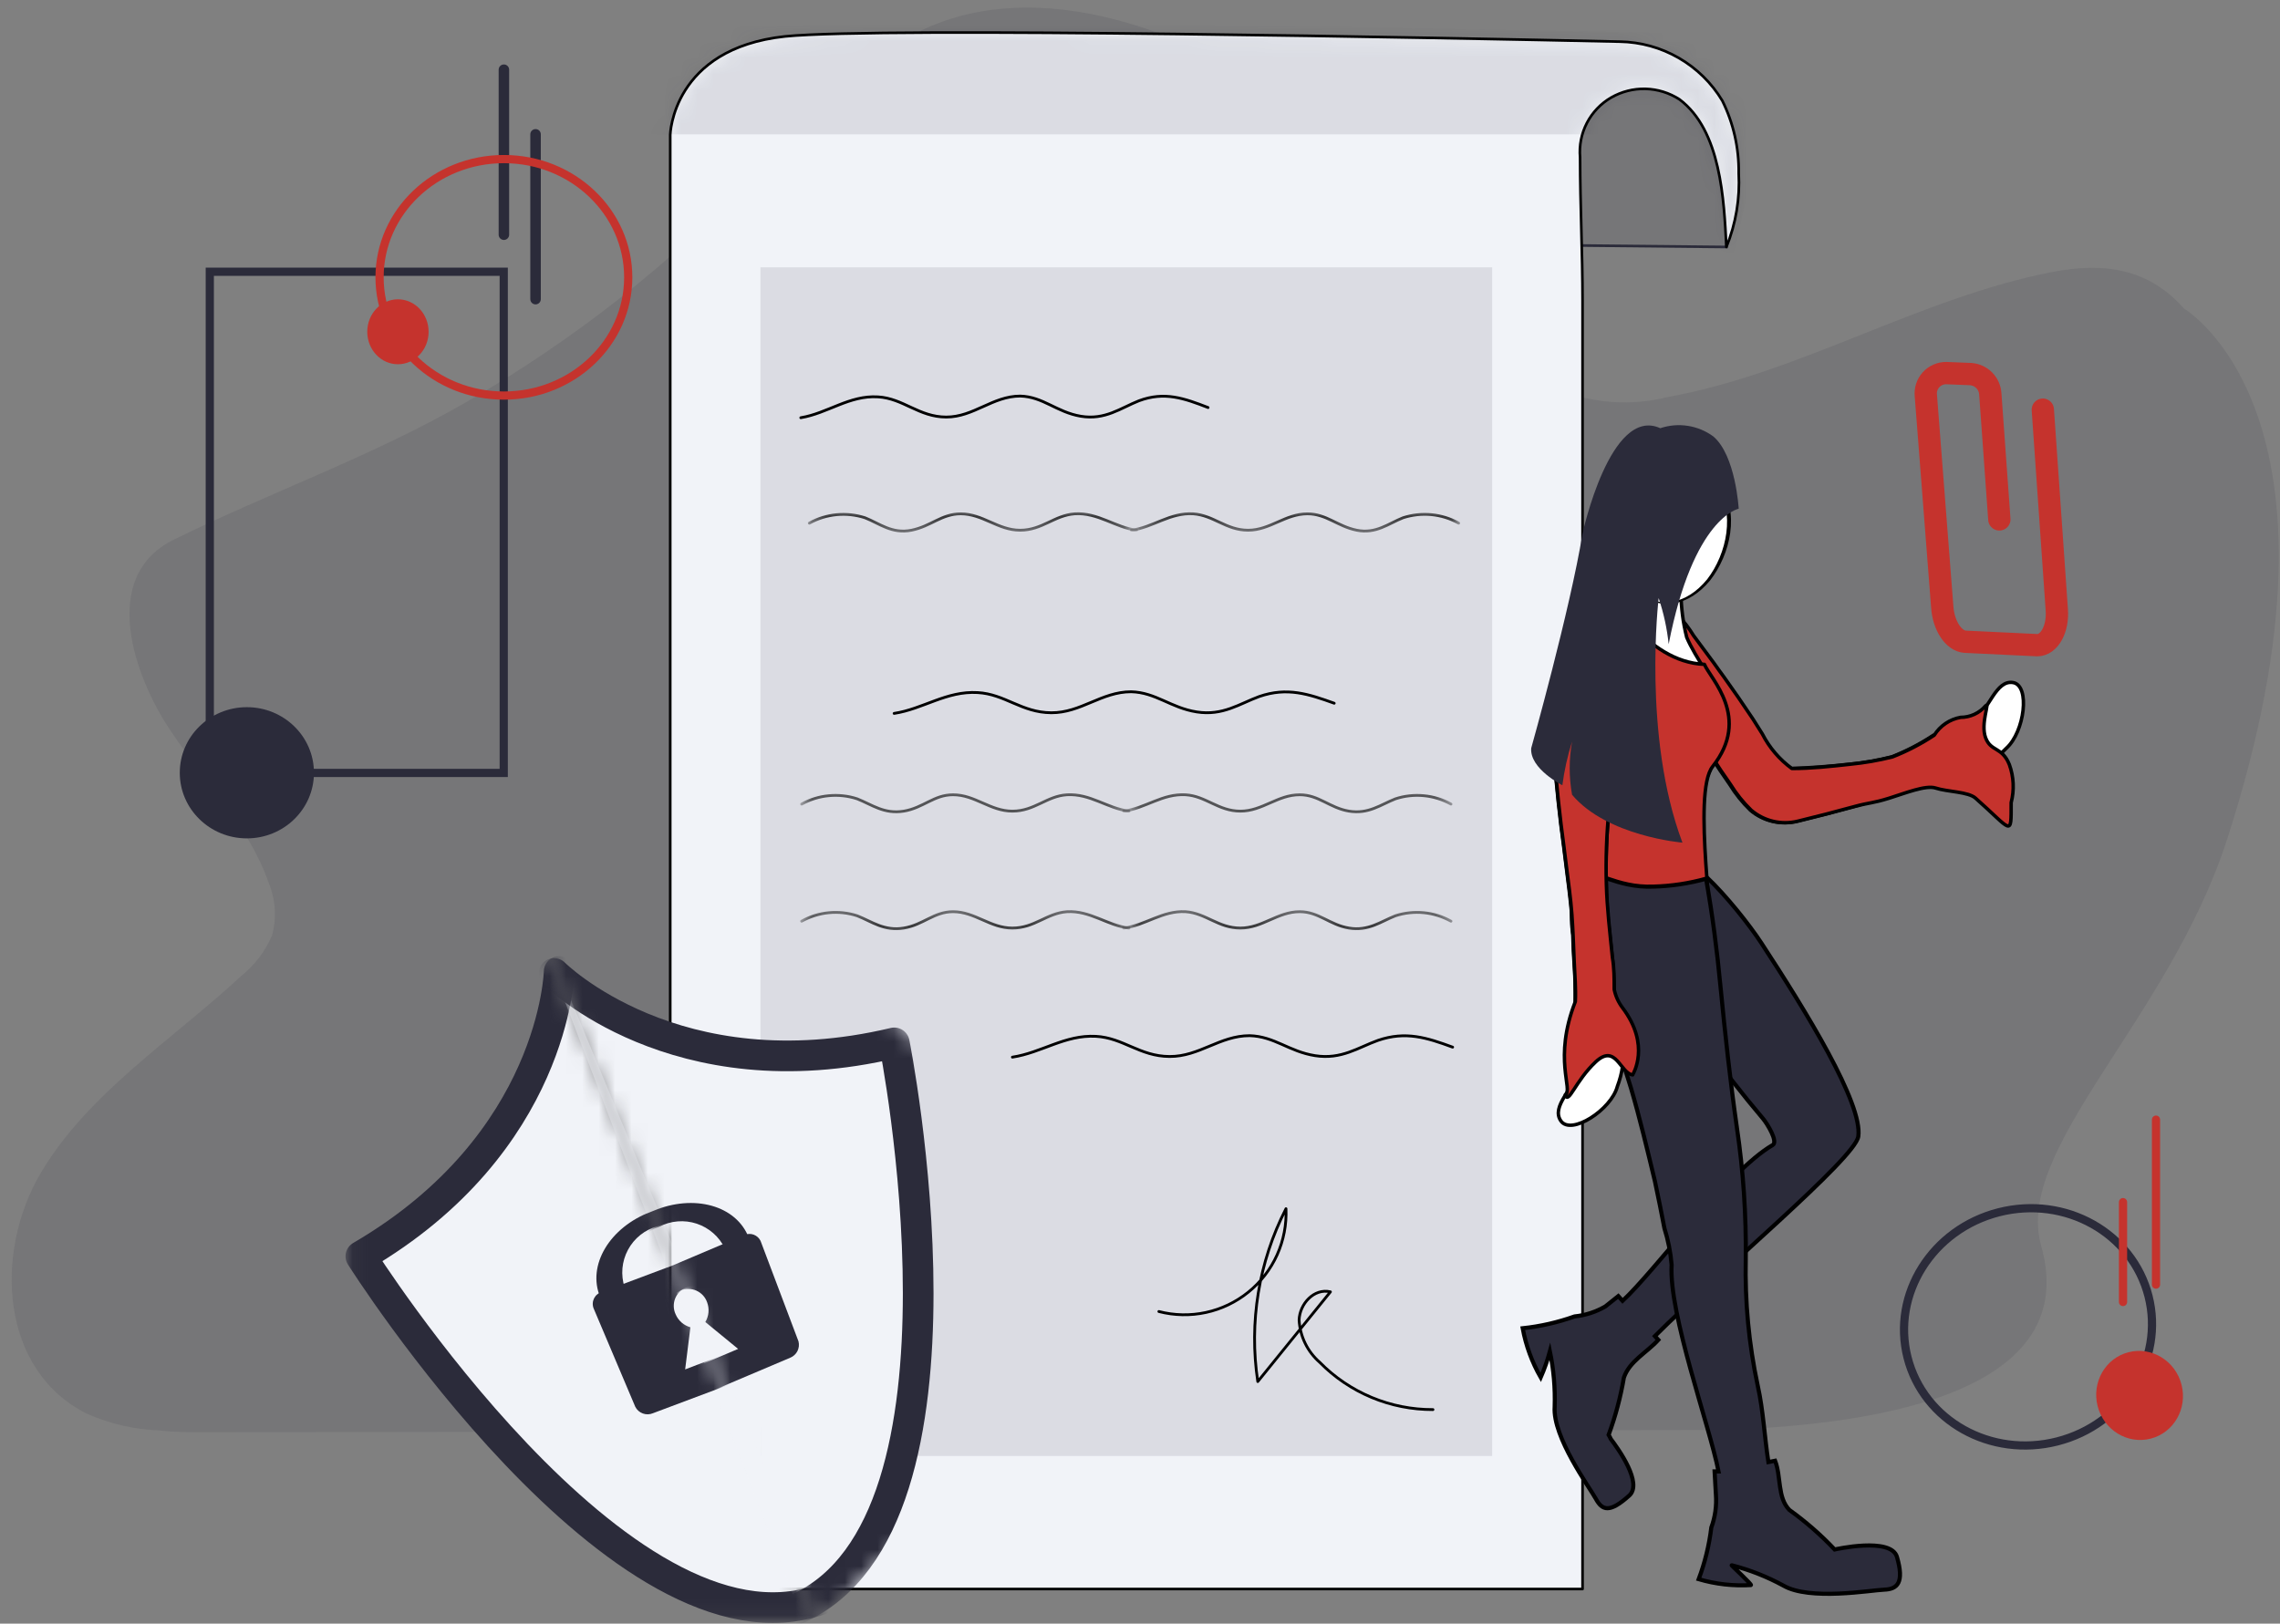
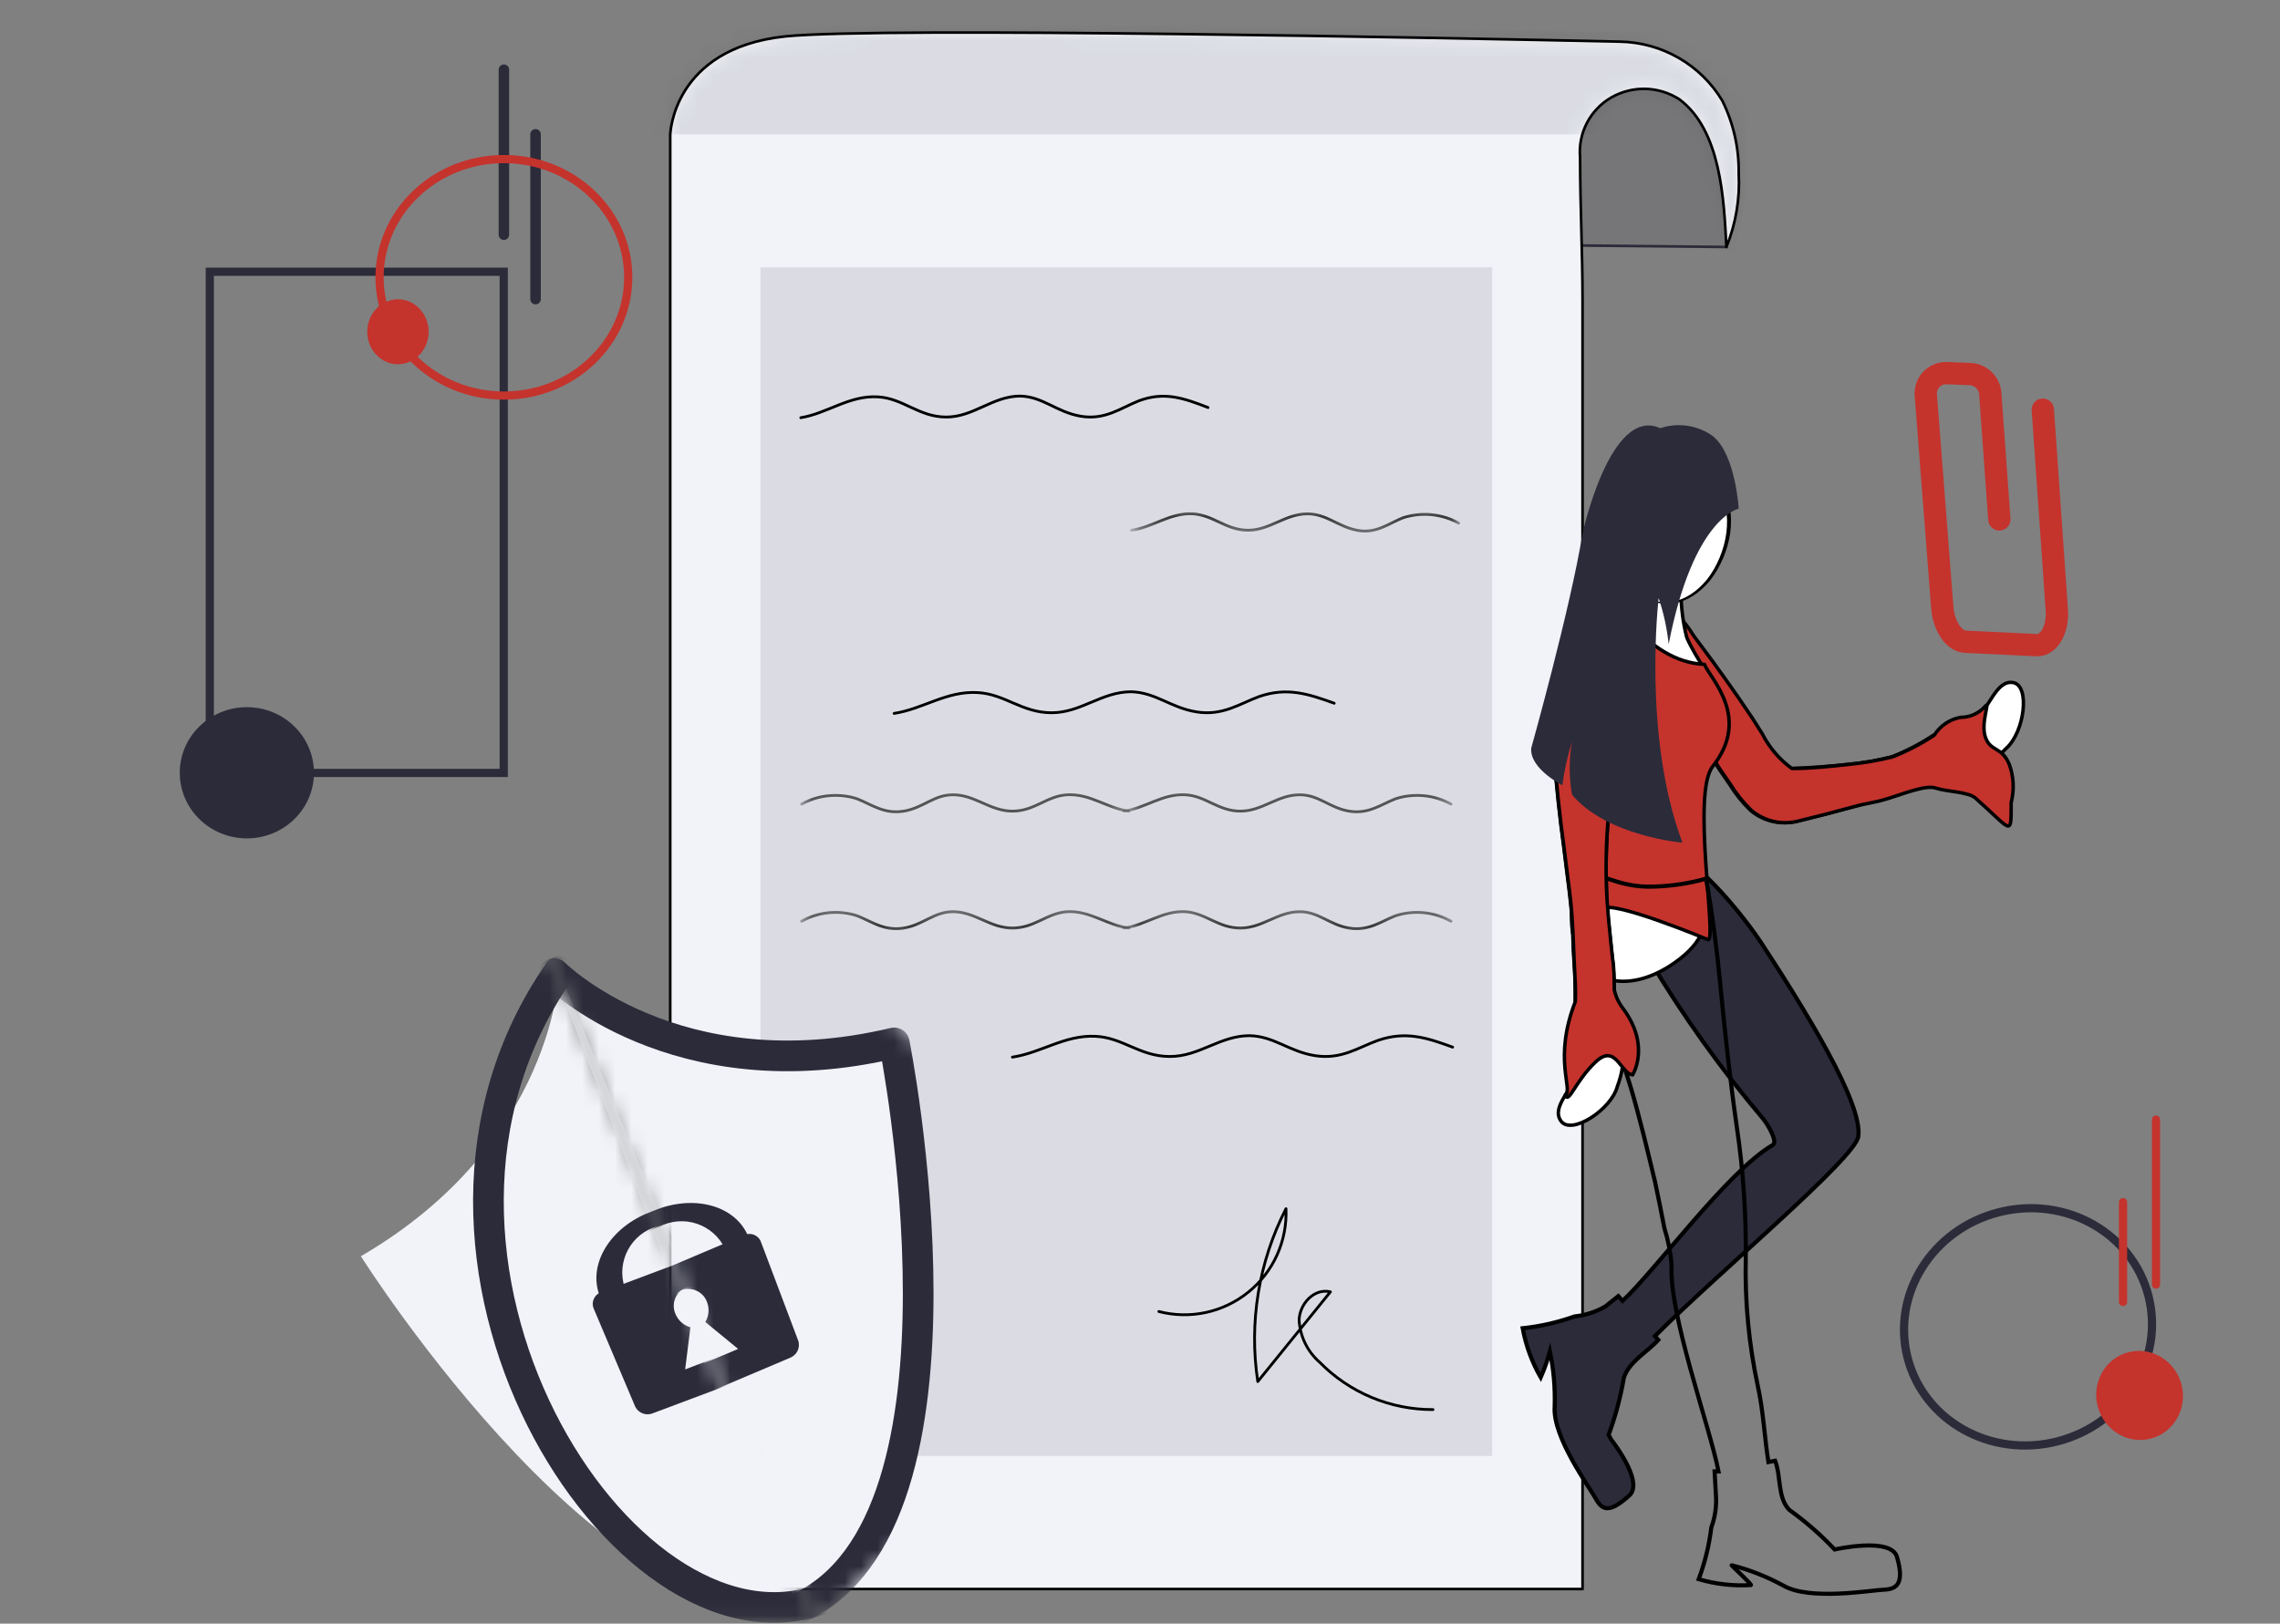
<svg xmlns="http://www.w3.org/2000/svg" width="139" height="99" viewBox="0 0 139 99" fill="none">
  <rect x="0" y="0" width="139" height="99" fill="#808080" stroke="none" />
-   <path opacity="0.11" d="M12.59 87.33C11.59 87.33 10.67 87.33 9.72 87.22C8.21 87.165 6.724 86.826 5.34 86.22C-2.28882e-05 83.6 -0.39 76.36 2.5 71.5C5.39 66.64 10.5 63.41 14.72 59.5C15.537 58.843 16.179 57.995 16.59 57.03C16.877 55.959 16.799 54.822 16.37 53.8C15.17 50.35 12.42 47.59 10.37 44.51C8.19 41.25 6.01 35.17 10.59 32.91C16.49 30.01 22.7 27.82 28.41 24.53C34.992 20.736 40.991 16.011 46.22 10.5C49.55 6.97 52.77 2.98 57.51 1.3C62.76 -0.55 68.75 0.91 73.73 3.35C80.519 6.641 86.244 11.777 90.25 18.17C91.54 20.29 92.77 22.66 95.09 23.79C97.172 24.609 99.458 24.759 101.63 24.22C109.81 22.74 117 18.16 125.15 16.58C128.32 15.97 131.02 16.4 133.15 18.82C133.15 18.82 144.15 25.24 135.78 51.16C132.24 62.16 122.78 70 124.43 75.93C127.15 85.45 112.85 86.93 105.02 87.19L12.59 87.33Z" fill="#2B2B3A" />
  <path d="M30.71 16.57H12.79V47.13H30.71V16.57Z" stroke="#2B2B3A" stroke-width="0.5" stroke-miterlimit="10" />
  <path opacity="0.11" d="M105.25 15.06L40.86 14.43L98.75 2.59L104.52 6.55L105.5 11.61L105.25 15.06Z" fill="#2B2B3A" />
  <path d="M105.25 15.06L42.48 14.43L98.93 2.59L104.54 6.55L105.5 11.61L105.25 15.06Z" stroke="#2B2B3A" stroke-width="0.16" stroke-miterlimit="10" />
  <path d="M106 10.56C106.085 12.097 105.829 13.634 105.25 15.06C105.1 12.17 104.92 7.96 102.39 6.06C101.772 5.66 101.056 5.438 100.32 5.418C99.585 5.399 98.858 5.583 98.22 5.95C97.591 6.316 97.079 6.854 96.744 7.5C96.409 8.146 96.266 8.875 96.33 9.6C96.33 12.51 96.48 15.41 96.48 18.34V96.89H40.86V8.22C40.86 8.22 40.98 2.96 47.86 2.22C53.73 1.62 88.61 2.32 98.76 2.54C100.02 2.562 101.254 2.903 102.345 3.533C103.437 4.163 104.351 5.06 105 6.14C105.68 7.513 106.023 9.028 106 10.56Z" fill="#F1F3F8" />
  <mask id="mask0_332_3026" style="mask-type:luminance" maskUnits="userSpaceOnUse" x="40" y="1" width="67" height="96">
    <path d="M106 10.56C106.085 12.097 105.829 13.634 105.25 15.06C105.1 12.17 104.92 7.96 102.39 6.06C101.772 5.66 101.056 5.438 100.32 5.418C99.585 5.399 98.858 5.583 98.22 5.95C97.591 6.316 97.079 6.854 96.744 7.5C96.409 8.146 96.266 8.875 96.33 9.6C96.33 12.51 96.48 15.41 96.48 18.34V96.89H40.86V8.22C40.86 8.22 40.98 2.96 47.86 2.22C53.73 1.62 88.61 2.32 98.76 2.54C100.02 2.562 101.254 2.903 102.345 3.533C103.437 4.163 104.351 5.06 105 6.14C105.68 7.513 106.023 9.028 106 10.56Z" fill="white" />
  </mask>
  <g mask="url(#mask0_332_3026)">
    <path opacity="0.11" d="M101 8.19H32.65L44.61 0.97L108.68 2.14L105.37 16.91L101 8.19Z" fill="#2B2B3A" />
  </g>
  <path d="M106 10.56C106.085 12.097 105.829 13.634 105.25 15.06C105.1 12.17 104.92 7.96 102.39 6.06C101.772 5.66 101.056 5.438 100.32 5.418C99.585 5.399 98.858 5.583 98.22 5.95C97.591 6.316 97.079 6.854 96.744 7.5C96.409 8.146 96.266 8.875 96.33 9.6C96.33 12.51 96.48 15.41 96.48 18.34V96.89H40.86V8.22C40.86 8.22 40.98 2.96 47.86 2.22C53.73 1.62 88.61 2.32 98.76 2.54C100.02 2.562 101.254 2.903 102.345 3.533C103.437 4.163 104.351 5.06 105 6.14C105.68 7.513 106.023 9.028 106 10.56Z" stroke="black" stroke-width="0.16" stroke-linecap="round" stroke-linejoin="round" />
  <path opacity="0.11" d="M90.97 16.3H46.36V88.78H90.97V16.3Z" fill="#2B2B3A" />
  <path d="M70.65 79.97C71.588 80.213 72.571 80.233 73.518 80.028C74.466 79.823 75.352 79.398 76.105 78.788C76.859 78.179 77.459 77.401 77.858 76.517C78.256 75.633 78.442 74.668 78.4 73.7C76.737 76.946 76.135 80.633 76.68 84.24L81.11 78.77C80.11 78.53 79.23 79.51 79.2 80.49C79.227 80.982 79.352 81.464 79.569 81.908C79.785 82.351 80.088 82.746 80.46 83.07C81.36 83.986 82.434 84.712 83.619 85.207C84.804 85.702 86.076 85.954 87.36 85.95" stroke="black" stroke-width="0.17" stroke-linecap="round" stroke-linejoin="round" />
  <path d="M105.05 41.28C104.84 40.99 104.63 40.71 104.43 40.42L103.2 38.76C102.936 38.326 102.628 37.92 102.28 37.55C102.024 37.364 101.71 37.278 101.395 37.307C101.08 37.337 100.787 37.48 100.57 37.71C99.57 38.71 100.32 40.28 101.01 41.24C101.7 42.2 102.54 43.31 103.23 44.41C103.92 45.51 104.66 46.72 105.45 47.83C105.803 48.404 106.226 48.931 106.71 49.4C107.097 49.73 107.558 49.964 108.054 50.08C108.55 50.197 109.066 50.193 109.56 50.07C110.72 49.79 111.88 49.49 113.04 49.17C113.93 48.93 114.81 48.68 115.69 48.4C116.57 48.12 117.4 47.68 118.29 47.4C118.91 47.22 119.56 47.19 120.2 47.04C121.002 46.727 121.725 46.242 122.32 45.62C123.43 44.62 123.78 41.8 122.73 41.62C121.68 41.44 121.27 43.25 120.35 43.95C119.988 44.196 119.579 44.366 119.15 44.45C118.713 44.54 118.285 44.667 117.87 44.83C117.072 45.358 116.221 45.801 115.33 46.15C114.479 46.365 113.613 46.515 112.74 46.6C111.56 46.73 110.37 46.82 109.19 46.86C108.433 46.307 107.817 45.584 107.39 44.75L106.81 43.83C106.24 42.97 105.65 42.12 105.05 41.28Z" fill="white" stroke="black" stroke-width="0.21" stroke-linecap="round" stroke-linejoin="round" />
  <path d="M118 48.05C117.4 47.86 116.16 48.36 115.17 48.67C114.18 48.98 113.98 48.93 113.09 49.17C111.93 49.49 110.77 49.79 109.61 50.07C109.116 50.193 108.6 50.197 108.104 50.08C107.608 49.964 107.147 49.73 106.76 49.4C106.276 48.931 105.853 48.404 105.5 47.83C104.71 46.72 104 45.56 103.28 44.41C102.56 43.26 101.82 42.29 101.06 41.24C100.3 40.19 99.63 38.73 100.62 37.71C100.837 37.48 101.13 37.337 101.445 37.307C101.76 37.278 102.074 37.364 102.33 37.55C102.678 37.92 102.986 38.326 103.25 38.76L104.48 40.42C104.68 40.71 104.89 40.99 105.1 41.28C105.7 42.12 106.29 42.97 106.86 43.83L107.44 44.75C107.867 45.584 108.483 46.307 109.24 46.86C110.42 46.86 111.61 46.73 112.79 46.6C113.663 46.515 114.529 46.365 115.38 46.15C116.271 45.801 117.122 45.358 117.92 44.83C118.097 44.546 118.332 44.302 118.609 44.114C118.886 43.926 119.2 43.799 119.53 43.74C119.819 43.74 120.104 43.678 120.367 43.557C120.629 43.436 120.862 43.26 121.05 43.04C121.33 42.78 120.73 44.11 121.05 44.98C121.37 45.85 122.05 45.51 122.5 46.62C122.77 47.364 122.809 48.173 122.61 48.94C122.61 51.09 122.68 50.65 120.44 48.67C120 48.27 118.73 48.29 118 48.05Z" fill="#C5332D" stroke="black" stroke-width="0.21" stroke-linecap="round" stroke-linejoin="round" />
  <path d="M98.2 87.74C98.163 87.654 98.119 87.57 98.07 87.49C98.487 86.358 98.798 85.189 99 84C99.34 83 100.4 82.47 101.1 81.7L100.89 81.47C104.82 77.54 113.08 70.65 113.29 69.3C113.58 67.3 110.09 61.64 107.38 57.5C105.92 55.27 101.72 50.37 102.12 53.5C102.35 55.33 99.77 57.01 100.59 58.57C102.623 61.969 104.931 65.197 107.49 68.22C107.74 68.52 108.42 69.62 108.07 69.82C105.36 71.38 100.86 77.54 98.92 79.32L98.66 79.03L97.87 79.66C97.294 79.995 96.653 80.203 95.99 80.27C94.969 80.634 93.908 80.876 92.83 80.99C93.026 82.045 93.397 83.059 93.93 83.99C94.155 83.474 94.342 82.943 94.49 82.4C94.72 83.511 94.817 84.646 94.78 85.78C94.65 87.63 96.9 90.68 97.29 91.39C97.68 92.1 98.12 92.28 99.34 91.18C100.14 90.42 98.68 88.37 98.2 87.74Z" fill="#2B2B3A" stroke="black" stroke-width="0.25" stroke-miterlimit="10" />
  <path d="M96.29 41.61C96.57 44.07 96.96 44.35 97.23 47C97.406 48.151 97.443 49.32 97.34 50.48C97.19 51.83 95.34 54.32 95.92 57.09C96.67 60.44 99.8 60.51 102.42 58.46C104.1 57.15 104.24 55.83 103.86 54.07C103.426 52.093 103.426 50.047 103.86 48.07C104.29 46.25 105.99 44.6 105.08 42.73C104.66 41.86 103.33 40.05 102.83 38.86C102.607 37.97 102.489 37.057 102.48 36.14V32.41C102.48 32.41 100.29 31.66 99.59 32.25C99.18 32.712 98.962 33.313 98.98 33.93L98.3 36.69C98.3 36.69 96.22 41.03 96.29 41.61Z" fill="white" stroke="black" stroke-width="0.21" stroke-linecap="round" stroke-linejoin="round" />
  <path d="M98.07 36.04C98.07 36.04 100.28 40.36 103.91 40.51C104.28 41.4 106.78 43.75 104.41 46.74C103.13 48.35 104.67 57.3 104.14 57.3C104.14 57.3 98.21 54.83 97.72 55.42C97.23 56.01 95.8 45.24 95.8 45.24L96.8 39.64L98.07 36.04Z" fill="#C5332D" stroke="black" stroke-width="0.21" stroke-linecap="round" stroke-linejoin="round" />
  <path d="M98.07 32.23C98.07 34.86 99.65 36.89 101.66 36.77C103.67 36.65 105.34 34.41 105.37 31.77C105.4 29.13 103.55 28.18 101.54 28.3C99.53 28.42 98.1 29.61 98.07 32.23Z" fill="white" />
  <path d="M98.08 32.23C97.92 35.74 101.46 38.51 104.08 35.32C105.28 33.76 105.81 31.25 104.63 29.56C103.9 28.836 102.923 28.415 101.895 28.381C100.868 28.348 99.865 28.705 99.09 29.38C98.413 30.172 98.056 31.189 98.09 32.23H98.08ZM98.08 32.23C98.031 31.159 98.389 30.109 99.08 29.29C99.468 28.922 99.926 28.634 100.426 28.442C100.925 28.251 101.458 28.16 101.993 28.175C102.528 28.19 103.055 28.31 103.544 28.529C104.032 28.748 104.473 29.061 104.84 29.45C106.08 31.24 105.51 33.78 104.25 35.4C101.55 38.63 97.93 35.81 98.12 32.23H98.08Z" fill="black" />
-   <path d="M115.65 94.94C115.3 93.69 111.85 94.48 111.85 94.48C111.01 93.59 110.085 92.782 109.09 92.07C108.35 91.31 108.6 90.07 108.22 89.07L107.81 89.15C107.57 87.6 107.5 86.02 107.16 84.49C106.617 81.95 106.372 79.356 106.43 76.76C106.462 74.083 106.282 71.408 105.89 68.76C105.48 65.9 105.17 63.03 104.89 60.16C104.68 57.95 104.4 55.78 104.01 53.58C102.97 53.869 101.899 54.03 100.82 54.06C98.45 54.16 97.22 52.9 96.68 53.52C96 54.31 97.32 56.43 97.43 57.52C97.832 60.514 98.501 63.466 99.43 66.34C99.98 68.21 100.43 70.11 100.89 72.02C101.1 73.02 101.29 73.93 101.47 74.89C101.698 75.615 101.846 76.363 101.91 77.12C101.73 80.12 104.22 86.93 104.77 89.72H104.53L104.61 91.14C104.66 91.819 104.565 92.501 104.33 93.14C104.2 94.217 103.941 95.274 103.56 96.29C104.591 96.593 105.667 96.715 106.74 96.65C106.85 96.65 105.5 95.4 105.57 95.44C106.667 95.721 107.725 96.138 108.72 96.68C110.33 97.62 114.06 96.96 114.87 96.93C115.68 96.9 116.1 96.5 115.65 94.94Z" fill="#2B2B3A" />
  <path d="M115.65 94.94C115.3 93.69 111.85 94.48 111.85 94.48C111.01 93.59 110.085 92.782 109.09 92.07C108.35 91.31 108.6 90.07 108.22 89.07L107.81 89.15C107.57 87.6 107.5 86.02 107.16 84.49C106.617 81.95 106.372 79.356 106.43 76.76C106.462 74.083 106.282 71.408 105.89 68.76C105.48 65.9 105.17 63.03 104.89 60.16C104.68 57.95 104.4 55.78 104.01 53.58C102.97 53.869 101.899 54.03 100.82 54.06C98.45 54.16 97.22 52.9 96.68 53.52C96 54.31 97.32 56.43 97.43 57.52C97.832 60.514 98.501 63.466 99.43 66.34C99.98 68.21 100.43 70.11 100.89 72.02C101.1 73.02 101.29 73.93 101.47 74.89C101.698 75.615 101.846 76.363 101.91 77.12C101.73 80.12 104.22 86.93 104.77 89.72H104.53L104.61 91.14C104.66 91.819 104.565 92.501 104.33 93.14C104.2 94.217 103.941 95.274 103.56 96.29C104.591 96.593 105.667 96.715 106.74 96.65C106.85 96.65 105.5 95.4 105.57 95.44C106.667 95.721 107.725 96.138 108.72 96.68C110.33 97.62 114.06 96.96 114.87 96.93C115.68 96.9 116.1 96.5 115.65 94.94Z" stroke="black" stroke-width="0.25" stroke-miterlimit="10" />
  <path d="M98.4 44.5C98.32 46.14 98.25 47.78 98.09 49.42C97.942 50.922 97.888 52.431 97.93 53.94C97.93 55.44 98.15 56.94 98.3 58.42C98.36 59.06 98.4 59.71 98.41 60.37C98.41 60.67 98.41 60.99 98.41 61.29C98.403 61.608 98.447 61.925 98.54 62.23C98.67 62.73 98.86 63.23 98.97 63.72C99.033 64.58 98.907 65.444 98.6 66.25C98.23 67.66 95.79 69.25 95.16 68.35C94.53 67.45 96 66.35 96.23 65.2C96.292 64.766 96.268 64.325 96.16 63.9C96.05 63.471 95.98 63.032 95.95 62.59C95.95 62.09 96.01 61.59 96.03 61.11C96.03 60.29 96.03 59.47 95.96 58.65C95.89 57.83 95.9 56.74 95.82 55.79C95.74 54.84 95.61 53.87 95.49 52.91C95.37 51.95 95.28 51.18 95.16 50.31C94.21 42.42 94.76 40.21 95.47 38.59L95.62 38.26C95.732 38.01 95.909 37.794 96.131 37.634C96.353 37.474 96.614 37.375 96.887 37.348C97.16 37.32 97.435 37.365 97.685 37.478C97.934 37.591 98.15 37.767 98.31 37.99C98.666 38.559 98.805 39.237 98.7 39.9C98.55 41.39 98.47 42.92 98.4 44.5Z" fill="white" stroke="black" stroke-width="0.21" stroke-linecap="round" stroke-linejoin="round" />
  <path d="M98.91 61.44C98.663 61.111 98.493 60.732 98.41 60.33C98.41 59.67 98.41 59.02 98.3 58.38C98.15 56.88 97.97 55.38 97.93 53.9C97.888 52.392 97.942 50.882 98.09 49.38C98.25 47.74 98.32 46.1 98.4 44.46C98.48 42.82 98.55 41.39 98.71 39.86C98.815 39.197 98.676 38.519 98.32 37.95C98.16 37.727 97.944 37.551 97.695 37.438C97.445 37.325 97.17 37.28 96.897 37.308C96.624 37.335 96.364 37.434 96.141 37.594C95.919 37.754 95.742 37.97 95.63 38.22L95.48 38.55C94.77 40.17 94.22 42.38 95.17 50.27C95.29 51.14 95.39 52.01 95.5 52.87C95.61 53.73 95.76 54.79 95.83 55.75C95.9 56.71 95.93 57.67 95.97 58.61C96.01 59.55 96.08 60.25 96.04 61.07C94.67 64.56 95.92 66.45 95.43 66.75C95.61 67.39 96.04 65.91 97.28 64.75C98.52 63.59 98.78 65.46 99.54 65.54C99.54 65.5 100.66 63.75 98.91 61.44Z" fill="#C5332D" stroke="black" stroke-width="0.21" stroke-linecap="round" stroke-linejoin="round" />
  <mask id="mask1_332_3026" style="mask-type:luminance" maskUnits="userSpaceOnUse" x="21" y="58" width="29" height="41">
    <path d="M33.54 58.3L49.79 98.96H21.05V58.3H33.54Z" fill="white" />
  </mask>
  <g mask="url(#mask1_332_3026)">
    <path d="M34.09 59.24C34.09 59.24 33.85 69.69 22 76.6C22 76.6 37.92 101.8 50 97.54" fill="#F1F3F8" />
-     <path d="M34.09 59.24C34.09 59.24 33.85 69.69 22 76.6C22 76.6 37.92 101.8 50 97.54" stroke="#2B2B3A" stroke-width="1.87" stroke-linecap="round" stroke-linejoin="round" />
+     <path d="M34.09 59.24C22 76.6 37.92 101.8 50 97.54" stroke="#2B2B3A" stroke-width="1.87" stroke-linecap="round" stroke-linejoin="round" />
    <path d="M45.77 75.65C44.95 73.72 42.24 72.93 39.7 73.88C37.16 74.83 35.78 77.16 36.59 79.09L38.08 78.5C37.958 78.124 37.913 77.727 37.947 77.333C37.983 76.939 38.097 76.557 38.284 76.208C38.471 75.859 38.726 75.552 39.035 75.305C39.343 75.058 39.699 74.876 40.08 74.77C40.828 74.433 41.675 74.391 42.452 74.653C43.229 74.914 43.878 75.46 44.27 76.18L45.76 75.62" fill="#2B2B3A" />
    <path d="M45.11 75.62L36.69 78.78C36.588 78.808 36.493 78.857 36.412 78.924C36.33 78.99 36.264 79.074 36.216 79.168C36.169 79.263 36.142 79.366 36.138 79.471C36.133 79.577 36.151 79.682 36.19 79.78L38.73 85.78C38.827 85.97 38.992 86.116 39.193 86.188C39.394 86.261 39.614 86.254 39.81 86.17L48.23 83.01C48.332 82.982 48.427 82.933 48.508 82.866C48.59 82.799 48.656 82.716 48.704 82.622C48.751 82.527 48.778 82.424 48.782 82.319C48.787 82.213 48.769 82.108 48.73 82.01L46.18 76.01C46.085 75.821 45.921 75.675 45.722 75.603C45.523 75.53 45.304 75.536 45.11 75.62ZM41.77 83.5L42.09 80.93C41.89 80.874 41.706 80.775 41.55 80.638C41.394 80.501 41.271 80.331 41.19 80.14C41.12 79.99 41.081 79.828 41.076 79.663C41.071 79.498 41.099 79.333 41.16 79.179C41.221 79.026 41.313 78.886 41.43 78.769C41.547 78.652 41.686 78.561 41.84 78.5C42.163 78.388 42.516 78.404 42.827 78.546C43.138 78.687 43.383 78.943 43.51 79.26C43.578 79.418 43.614 79.588 43.614 79.76C43.614 79.932 43.578 80.102 43.51 80.26L45.71 81.99L41.77 83.5Z" fill="#2B2B3A" />
  </g>
  <mask id="mask2_332_3026" style="mask-type:luminance" maskUnits="userSpaceOnUse" x="33" y="49" width="38" height="50">
    <path d="M33.54 58.3L49.79 98.96L70.61 79.14L42.58 49.7L33.54 58.3Z" fill="white" />
  </mask>
  <g mask="url(#mask2_332_3026)">
    <path d="M33.78 59.36C33.78 59.36 41.16 66.77 54.52 63.59C54.52 63.59 60.36 92.82 48.66 98.07" fill="#F1F3F8" />
    <path d="M33.78 59.36C33.78 59.36 41.16 66.77 54.52 63.59C54.52 63.59 60.36 92.82 48.66 98.07" stroke="#2B2B3A" stroke-width="1.87" stroke-linecap="round" stroke-linejoin="round" />
    <path d="M36.64 79.3C35.9 77.3 37.32 74.9 39.81 73.84C42.3 72.78 44.92 73.5 45.66 75.5L44.19 76.12C44.019 75.766 43.779 75.45 43.483 75.191C43.188 74.932 42.843 74.735 42.47 74.612C42.097 74.489 41.703 74.442 41.311 74.474C40.919 74.507 40.538 74.617 40.19 74.8C39.416 75.07 38.772 75.624 38.39 76.349C38.008 77.075 37.915 77.919 38.13 78.71L36.67 79.33" fill="#2B2B3A" />
    <path d="M37.09 78.82L45.37 75.31C45.459 75.268 45.556 75.244 45.655 75.239C45.753 75.234 45.852 75.249 45.945 75.282C46.038 75.316 46.123 75.367 46.196 75.434C46.269 75.5 46.328 75.581 46.37 75.67L48.68 81.79C48.731 81.99 48.707 82.202 48.614 82.386C48.52 82.57 48.362 82.714 48.17 82.79L39.89 86.3C39.801 86.342 39.704 86.366 39.605 86.371C39.507 86.376 39.408 86.361 39.315 86.328C39.222 86.294 39.137 86.243 39.064 86.176C38.991 86.11 38.932 86.029 38.89 85.94L36.58 79.82C36.529 79.62 36.553 79.408 36.646 79.224C36.74 79.04 36.898 78.896 37.09 78.82ZM45 82.25L43 80.61C43.107 80.431 43.173 80.23 43.192 80.022C43.211 79.815 43.183 79.606 43.11 79.41C43.056 79.254 42.97 79.11 42.859 78.988C42.747 78.866 42.612 78.768 42.462 78.7C42.311 78.632 42.148 78.594 41.983 78.591C41.818 78.588 41.653 78.618 41.5 78.68C41.191 78.826 40.95 79.084 40.824 79.401C40.697 79.719 40.696 80.072 40.82 80.39C40.884 80.556 40.98 80.707 41.104 80.834C41.228 80.961 41.376 81.062 41.54 81.13L41.14 83.89L45 82.25Z" fill="#2B2B3A" />
  </g>
  <path d="M121.89 31.67L121.34 24.04C121.326 23.723 121.196 23.423 120.975 23.196C120.753 22.969 120.456 22.832 120.14 22.81L118.66 22.75C118.484 22.747 118.309 22.782 118.148 22.853C117.986 22.923 117.841 23.027 117.723 23.157C117.605 23.288 117.516 23.442 117.462 23.61C117.408 23.778 117.39 23.955 117.41 24.13L118.41 37.02C118.49 38.16 119.11 39.09 119.81 39.13L124.2 39.34C124.94 39.34 125.49 38.34 125.39 37.15L124.54 24.98" stroke="#C5332D" stroke-width="1.36" stroke-linecap="round" stroke-linejoin="round" />
  <path d="M30.72 14.31V4.25" stroke="#2B2B3A" stroke-width="0.64" stroke-linecap="round" stroke-linejoin="round" />
  <path d="M32.65 18.24V8.19" stroke="#2B2B3A" stroke-width="0.64" stroke-linecap="round" stroke-linejoin="round" />
  <path d="M30.72 24.12C34.906 24.12 38.3 20.892 38.3 16.91C38.3 12.928 34.906 9.7 30.72 9.7C26.534 9.7 23.14 12.928 23.14 16.91C23.14 20.892 26.534 24.12 30.72 24.12Z" stroke="#C5332D" stroke-width="0.5" stroke-miterlimit="10" />
  <path d="M125.418 87.892C129.475 86.858 131.967 82.893 130.984 79.034C130.001 75.175 125.915 72.885 121.859 73.918C117.802 74.951 115.31 78.917 116.293 82.776C117.276 86.635 121.361 88.925 125.418 87.892Z" stroke="#2B2B3A" stroke-width="0.5" stroke-miterlimit="10" />
  <path d="M24.26 22.21C25.293 22.21 26.13 21.323 26.13 20.23C26.13 19.137 25.293 18.25 24.26 18.25C23.227 18.25 22.39 19.137 22.39 20.23C22.39 21.323 23.227 22.21 24.26 22.21Z" fill="#C5332D" />
  <path d="M15.05 51.12C17.309 51.12 19.14 49.329 19.14 47.12C19.14 44.911 17.309 43.12 15.05 43.12C12.791 43.12 10.96 44.911 10.96 47.12C10.96 49.329 12.791 51.12 15.05 51.12Z" fill="#2B2B3A" />
  <path d="M106 31.02C106 31.02 103.24 31.52 101.73 39.28C101.63 38.324 101.426 37.382 101.12 36.47C101.12 36.47 100.12 44.87 102.57 51.38C102.57 51.38 97.98 51 95.84 48.46C95.648 47.389 95.648 46.291 95.84 45.22C95.564 46.087 95.367 46.977 95.25 47.88C95.25 47.88 93.25 46.88 93.35 45.62C93.35 45.62 95.72 37.18 96.48 32.53C96.48 32.53 98.17 24.72 101.22 26.11C101.759 25.928 102.334 25.879 102.896 25.966C103.458 26.053 103.991 26.274 104.45 26.61C105.82 27.77 106 31.02 106 31.02Z" fill="#2B2B3A" />
  <path d="M131.44 68.27V78.33" stroke="#C5332D" stroke-width="0.5" stroke-linecap="round" stroke-linejoin="round" />
  <path d="M129.43 73.3V79.39" stroke="#C5332D" stroke-width="0.5" stroke-linecap="round" stroke-linejoin="round" />
  <path d="M73.65 24.85C72.2 24.29 71 23.85 69.43 24.44C68.32 24.88 67.37 25.63 65.89 25.38C64.41 25.13 63.6 24.19 62.2 24.15C60.52 24.15 59.36 25.43 57.69 25.43C56.02 25.43 55.07 24.29 53.53 24.2C51.78 24.09 50.46 25.2 48.82 25.47" stroke="black" stroke-width="0.17" stroke-linecap="round" stroke-linejoin="round" />
  <mask id="mask3_332_3026" style="mask-type:luminance" maskUnits="userSpaceOnUse" x="49" y="31" width="21" height="2">
    <path d="M69.14 31.25H49.26V32.48H69.14V31.25Z" fill="white" />
  </mask>
  <g mask="url(#mask3_332_3026)">
-     <path d="M49.34 31.9C49.852 31.615 50.417 31.439 51.001 31.382C51.584 31.326 52.172 31.39 52.73 31.57C53.62 31.92 54.38 32.57 55.57 32.33C56.76 32.09 57.41 31.33 58.57 31.33C59.91 31.33 60.84 32.33 62.19 32.33C63.54 32.33 64.28 31.42 65.52 31.33C66.93 31.24 67.98 32.16 69.3 32.33" stroke="black" stroke-width="0.17" stroke-linecap="round" stroke-linejoin="round" />
-   </g>
+     </g>
  <mask id="mask4_332_3026" style="mask-type:luminance" maskUnits="userSpaceOnUse" x="69" y="31" width="21" height="2">
    <path d="M89.02 31.25H69.14V32.48H89.02V31.25Z" fill="white" />
  </mask>
  <g mask="url(#mask4_332_3026)">
    <path d="M88.93 31.9C88.418 31.615 87.853 31.438 87.269 31.381C86.686 31.325 86.097 31.389 85.54 31.57C84.65 31.92 83.89 32.57 82.71 32.33C81.53 32.09 80.86 31.33 79.71 31.33C78.36 31.33 77.43 32.33 76.09 32.33C74.75 32.33 73.99 31.42 72.75 31.33C71.34 31.24 70.29 32.16 68.97 32.33" stroke="black" stroke-width="0.17" stroke-linecap="round" stroke-linejoin="round" />
  </g>
  <mask id="mask5_332_3026" style="mask-type:luminance" maskUnits="userSpaceOnUse" x="48" y="48" width="21" height="2">
    <path d="M68.67 48.39H48.79V49.62H68.67V48.39Z" fill="white" />
  </mask>
  <g mask="url(#mask5_332_3026)">
    <path d="M48.87 49.03C49.383 48.746 49.948 48.572 50.532 48.517C51.115 48.462 51.703 48.527 52.26 48.71C53.15 49.06 53.91 49.66 55.1 49.46C56.29 49.26 56.94 48.46 58.1 48.46C59.44 48.46 60.37 49.46 61.72 49.46C63.07 49.46 63.81 48.54 65.05 48.46C66.46 48.38 67.51 49.29 68.83 49.46" stroke="black" stroke-width="0.17" stroke-linecap="round" stroke-linejoin="round" />
  </g>
  <mask id="mask6_332_3026" style="mask-type:luminance" maskUnits="userSpaceOnUse" x="68" y="48" width="21" height="2">
    <path d="M88.55 48.39H68.67V49.62H88.55V48.39Z" fill="white" />
  </mask>
  <g mask="url(#mask6_332_3026)">
    <path d="M88.46 49.03C87.947 48.746 87.382 48.572 86.798 48.517C86.215 48.462 85.627 48.527 85.07 48.71C84.18 49.06 83.42 49.66 82.24 49.46C81.06 49.26 80.39 48.46 79.24 48.46C77.89 48.46 76.96 49.46 75.62 49.46C74.28 49.46 73.52 48.54 72.28 48.46C70.87 48.38 69.82 49.29 68.5 49.46" stroke="black" stroke-width="0.17" stroke-linecap="round" stroke-linejoin="round" />
  </g>
  <mask id="mask7_332_3026" style="mask-type:luminance" maskUnits="userSpaceOnUse" x="48" y="55" width="21" height="2">
    <path d="M68.67 55.52H48.79V56.75H68.67V55.52Z" fill="white" />
  </mask>
  <g mask="url(#mask7_332_3026)">
    <path d="M48.87 56.17C49.382 55.885 49.947 55.708 50.531 55.651C51.114 55.595 51.703 55.659 52.26 55.84C53.15 56.19 53.91 56.79 55.1 56.59C56.29 56.39 56.94 55.59 58.1 55.59C59.44 55.59 60.37 56.59 61.72 56.59C63.07 56.59 63.81 55.68 65.05 55.59C66.46 55.51 67.51 56.43 68.83 56.59" stroke="black" stroke-width="0.17" stroke-linecap="round" stroke-linejoin="round" />
  </g>
  <mask id="mask8_332_3026" style="mask-type:luminance" maskUnits="userSpaceOnUse" x="68" y="55" width="21" height="2">
    <path d="M88.55 55.52H68.67V56.75H88.55V55.52Z" fill="white" />
  </mask>
  <g mask="url(#mask8_332_3026)">
    <path d="M88.46 56.17C87.948 55.885 87.383 55.708 86.799 55.651C86.216 55.595 85.627 55.659 85.07 55.84C84.18 56.19 83.42 56.79 82.24 56.59C81.06 56.39 80.39 55.59 79.24 55.59C77.89 55.59 76.96 56.59 75.62 56.59C74.28 56.59 73.52 55.68 72.28 55.59C70.87 55.51 69.82 56.43 68.5 56.59" stroke="black" stroke-width="0.17" stroke-linecap="round" stroke-linejoin="round" />
  </g>
  <path d="M81.34 42.88C79.78 42.32 78.48 41.88 76.77 42.47C75.57 42.91 74.55 43.66 72.96 43.41C71.37 43.16 70.47 42.22 68.96 42.18C67.15 42.18 65.9 43.47 64.09 43.46C62.28 43.45 61.27 42.32 59.6 42.23C57.7 42.12 56.28 43.23 54.51 43.5" stroke="black" stroke-width="0.17" stroke-linecap="round" stroke-linejoin="round" />
  <path d="M88.56 63.85C87 63.28 85.71 62.85 84 63.44C82.8 63.87 81.78 64.62 80.18 64.37C78.58 64.12 77.7 63.19 76.18 63.15C74.36 63.15 73.12 64.43 71.3 64.42C69.48 64.41 68.48 63.28 66.81 63.19C64.92 63.09 63.5 64.19 61.72 64.46" stroke="black" stroke-width="0.17" stroke-linecap="round" stroke-linejoin="round" />
  <path d="M131.111 87.723C132.524 87.363 133.369 85.891 132.998 84.435C132.627 82.98 131.181 82.091 129.768 82.451C128.355 82.811 127.511 84.283 127.881 85.739C128.252 87.194 129.698 88.083 131.111 87.723Z" fill="#C5332D" />
</svg>